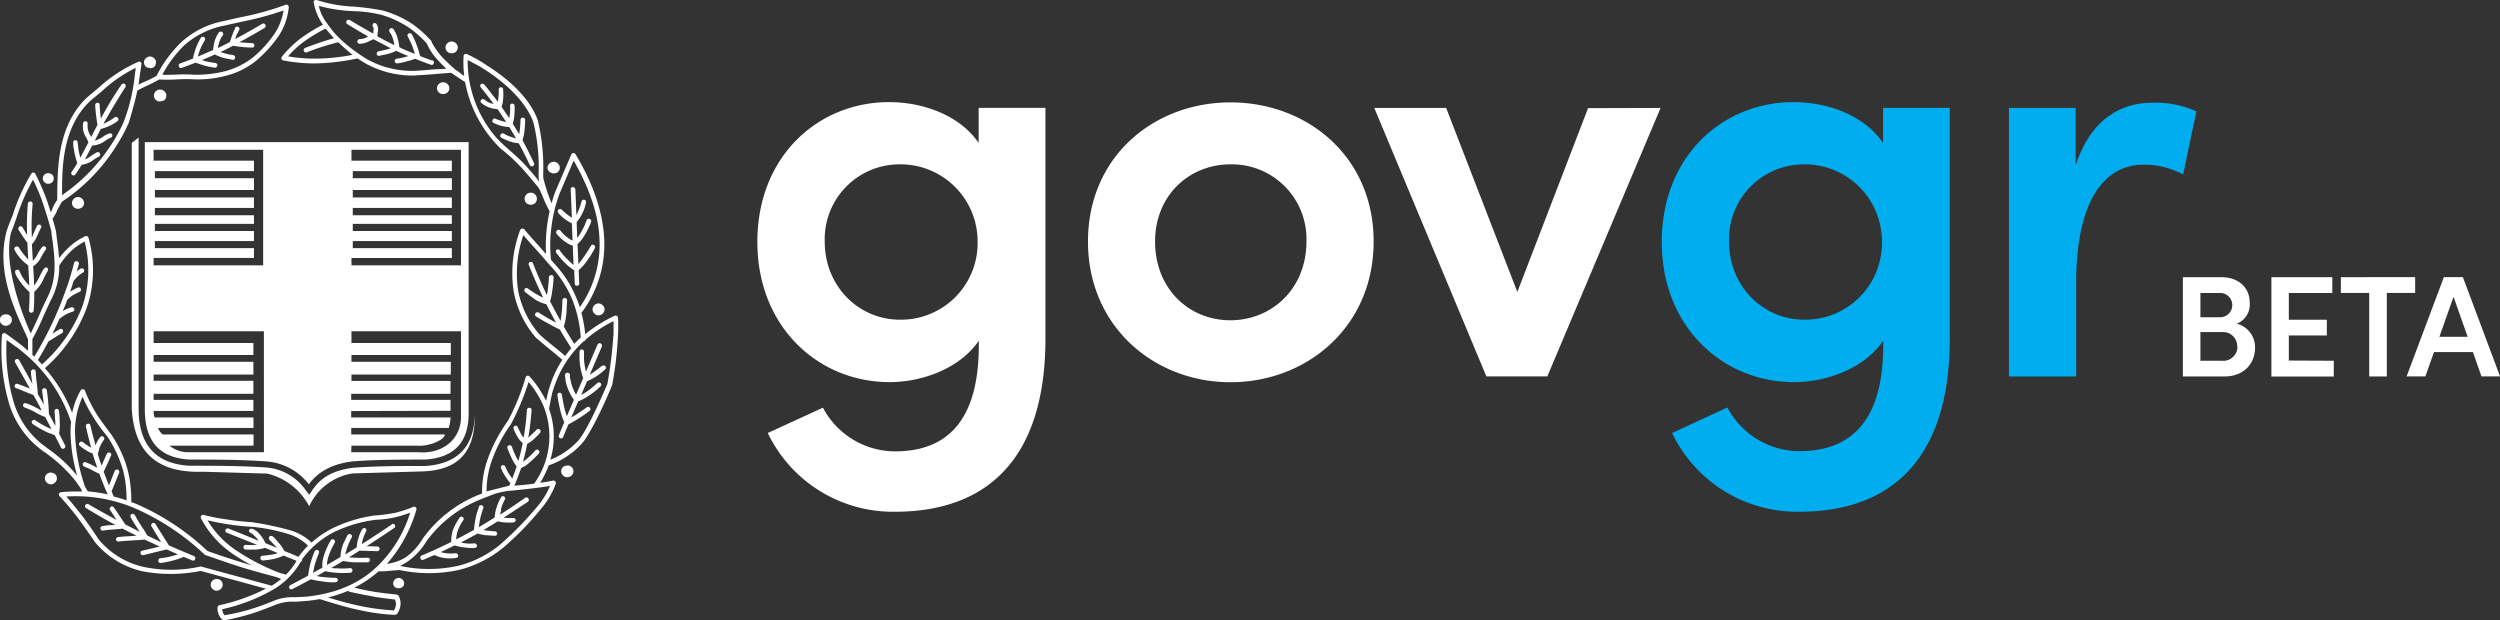
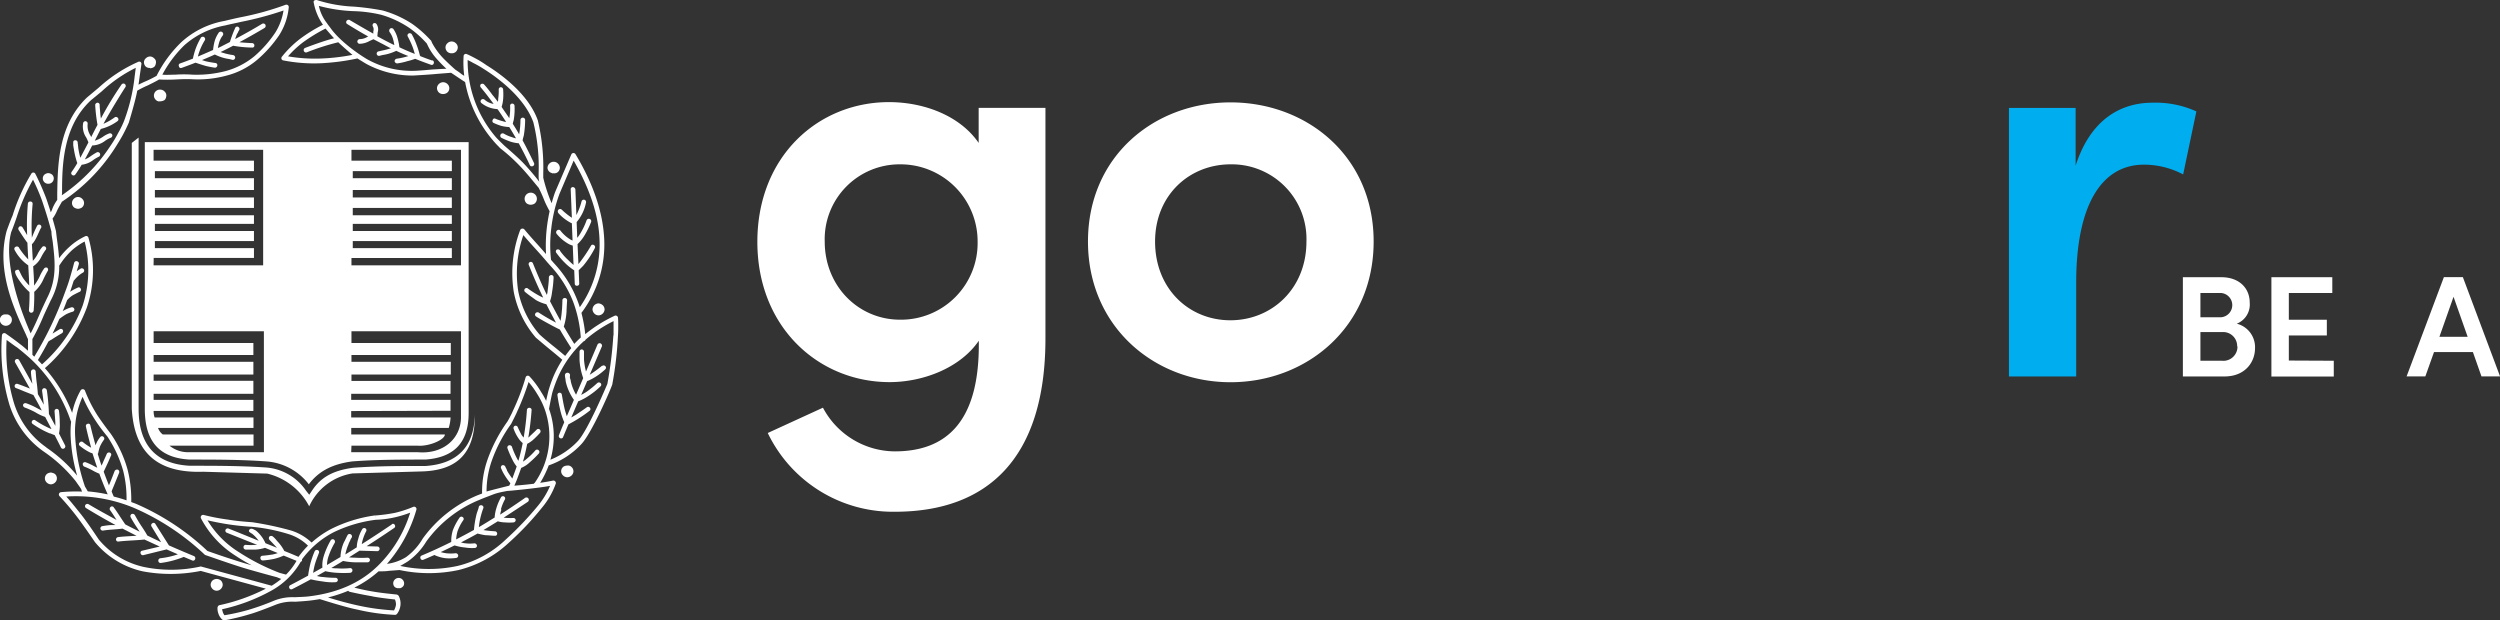
<svg xmlns="http://www.w3.org/2000/svg" viewBox="0 0 476.16 118.15">
  <rect x="0" y="0" width="476.16" height="118.15" fill="#333333" stroke="none" />
  <defs>
    <style>.beaeea96-6401-4a6a-8866-8c6a52688a1c{fill:#fff;}.a1d0740b-91ee-458d-83c3-7fb02885e1a3{fill:#00aeef;}</style>
  </defs>
  <g id="abfa3b78-f546-4d06-98d5-3d2d68b6a27f" data-name="Layer 2">
    <g id="a0738580-007a-4bb2-b4e9-d3c427158f68" data-name="Layer 1">
      <path class="beaeea96-6401-4a6a-8866-8c6a52688a1c" d="M199.12,20.56V64.47c0,23-11.17,33-28.69,33a26.45,26.45,0,0,1-24.2-15l10.51-4.82a15.6,15.6,0,0,0,13.69,8.32c9.85,0,16-5.69,16-20.26V64.9c-3.61,5.26-10.73,7.88-17,7.88-13.47,0-25.18-10.4-25.18-26.72s11.61-26.61,25.07-26.61c6.57,0,13.47,2.52,17.08,7.77V20.54h12.7ZM186.2,46A14.68,14.68,0,0,0,171.42,31.3,14.26,14.26,0,0,0,157.08,46c0,8.54,6.46,14.89,14.34,14.89A14.6,14.6,0,0,0,186.2,46Z" />
      <path class="beaeea96-6401-4a6a-8866-8c6a52688a1c" d="M207.22,46c0-16.21,12.59-26.5,27.15-26.5S261.63,29.76,261.63,46,248.93,72.8,234.37,72.8,207.22,62.17,207.22,46Zm41.61,0A14.22,14.22,0,0,0,234.38,31.3C226.5,31.3,220,37.21,220,46c0,9,6.46,15,14.34,15S248.83,55,248.83,46Z" />
-       <path class="beaeea96-6401-4a6a-8866-8c6a52688a1c" d="M316.28,20.56,294.71,71.69H283.1L261.75,20.56h13.69L289,55.6l13.47-35Z" />
-       <path class="a1d0740b-91ee-458d-83c3-7fb02885e1a3" d="M371.36,20.56V64.47c0,23-11.17,33-28.69,33a26.45,26.45,0,0,1-24.2-15L329,77.61a15.6,15.6,0,0,0,13.69,8.32c9.85,0,16-5.69,16-20.26V64.9c-3.61,5.26-10.73,7.88-17,7.88-13.47,0-25.18-10.4-25.18-26.72s11.61-26.61,25.07-26.61c6.57,0,13.47,2.52,17.08,7.77V20.54h12.7ZM358.44,46A14.68,14.68,0,0,0,343.66,31.3,14.26,14.26,0,0,0,329.32,46c0,8.54,6.46,14.89,14.34,14.89A14.6,14.6,0,0,0,358.44,46Z" />
      <path class="a1d0740b-91ee-458d-83c3-7fb02885e1a3" d="M418.33,21.22l-2.52,12a16,16,0,0,0-7.45-1.86c-8.32,0-12.92,8.1-12.92,22.45V71.7H382.63V20.56h12.7v11c2.74-8.54,8.32-12,14.67-12A18.79,18.79,0,0,1,418.33,21.22Z" />
      <path class="beaeea96-6401-4a6a-8866-8c6a52688a1c" d="M429.5,66.32c0,2.66-1.89,5.38-5.81,5.38h-7.93V52.8h7.35c3.29,0,5.38,2,5.38,4.85a3.91,3.91,0,0,1-2.47,4,4.61,4.61,0,0,1,3.48,4.72ZM419.1,55.79v4.64H423a2.32,2.32,0,0,0,0-4.63H419.1Zm7,10.2a2.67,2.67,0,0,0-2.88-2.74H419.1v5.46h4.06a2.7,2.7,0,0,0,3-2.72Z" />
      <path class="beaeea96-6401-4a6a-8866-8c6a52688a1c" d="M444.5,68.71v3H432.62V52.8h11.6v3h-8.28v5.1h7.24v3h-7.24v4.77Z" />
-       <path class="beaeea96-6401-4a6a-8866-8c6a52688a1c" d="M460,55.79h-5.4V71.7h-3.35V55.79h-5.4v-3H460Z" />
      <path class="beaeea96-6401-4a6a-8866-8c6a52688a1c" d="M471,67.06h-7.41l-1.65,4.63h-3.57l7.1-18.9h3.62l7.08,18.9h-3.54Zm-1-2.91-2.69-7.62-2.69,7.62Z" />
      <path class="beaeea96-6401-4a6a-8866-8c6a52688a1c" d="M101.07,39a1.2,1.2,0,0,0,.33-.05,1.07,1.07,0,0,0,.51-.25,1.17,1.17,0,1,0-1.64,0,1,1,0,0,0,.47.24A1,1,0,0,0,101.07,39ZM75.94,110.08a1,1,0,0,0-.74.3,1,1,0,0,0,0,1.44,1.19,1.19,0,0,0,.46.2.93.93,0,0,0,.29,0,1.13,1.13,0,0,0,.32,0,1.51,1.51,0,0,0,.22-.11h0a1,1,0,0,0,.18-.13.82.82,0,0,0,.3-.69,1,1,0,0,0-.3-.69A1,1,0,0,0,75.94,110.08Zm32.39-21.41-.19,0a2,2,0,0,0-.43.05,1,1,0,0,0-.48.24,1.08,1.08,0,0,0,0,1.59,1.16,1.16,0,0,0,.79.35,1.21,1.21,0,0,0,.85-.35,1.08,1.08,0,0,0,0-1.59A1,1,0,0,0,108.33,88.67Zm-65.91,22.7a1.18,1.18,0,0,0-.35-.8,1.22,1.22,0,0,0-1.6,0,1.18,1.18,0,0,0-.35.8,1.14,1.14,0,0,0,.35.79,1.09,1.09,0,0,0,1.6,0A1.14,1.14,0,0,0,42.42,111.37ZM114,57.78h0a1.22,1.22,0,0,0-.8.35,1.2,1.2,0,0,0-.35.79,1.23,1.23,0,0,0,.35.8,1.18,1.18,0,0,0,.8.35h0a1.18,1.18,0,0,0,.8-.35,1.16,1.16,0,0,0,.35-.8,1.14,1.14,0,0,0-.35-.79A1.46,1.46,0,0,0,114,57.78ZM82.35,11.54c-.76-.25-1.51-.54-2.26-.83a1.11,1.11,0,0,1-.12-.16,14.86,14.86,0,0,0-.6-1.94,12.73,12.73,0,0,0-.94-2.08.46.46,0,0,0-.6-.15.42.42,0,0,0-.15.6,16.82,16.82,0,0,1,.9,1.94A12.91,12.91,0,0,1,79,10.27C78,9.87,77,9.45,76.07,9a10.83,10.83,0,0,0-.33-1.66,5.65,5.65,0,0,0-.8-1.79.46.46,0,0,0-.64-.1.53.53,0,0,0-.1.65,4.08,4.08,0,0,1,.7,1.49c.09.32.15.64.21,1l-.65-.31c-.86-.43-1.72-.89-2.58-1.36,0-.29.05-.48.05-.73a1.87,1.87,0,0,0-.2-1.59.45.45,0,0,0-.6-.15A.47.47,0,0,0,71,5a1.22,1.22,0,0,1,.1,1c0,.13,0,.27,0,.41-1.45-.81-2.91-1.66-4.41-2.54A.46.46,0,0,0,66,4a.41.41,0,0,0,.15.59q2,1.25,4,2.37L70,7a2.76,2.76,0,0,1-1.49.45.48.48,0,0,0-.45.44.45.45,0,0,0,.45.45,4,4,0,0,0,1.89-.54l.73-.33c1,.53,1.94,1,2.89,1.52a4.14,4.14,0,0,0,.43.2,12.72,12.72,0,0,1-1.72.45l-.65.15a.43.43,0,0,0,.19.84l.6-.15a8.81,8.81,0,0,0,2.6-.8c.77.36,1.54.71,2.32,1l-.35.1a12.61,12.61,0,0,1-1.88.4.49.49,0,0,0-.4.5.53.53,0,0,0,.5.4,12.67,12.67,0,0,0,2-.45,10.26,10.26,0,0,0,1.41-.43c1,.4,2,.78,3,1.13a.39.39,0,0,0,.54-.25.48.48,0,0,0-.24-.61ZM10,90.07A1.13,1.13,0,0,0,9.69,90a.87.87,0,0,0-.32.06,1.05,1.05,0,0,0-.47.24,1.09,1.09,0,0,0,0,1.6,1.16,1.16,0,0,0,.79.35,1.18,1.18,0,0,0,.8-.35,1.09,1.09,0,0,0,0-1.6A1.15,1.15,0,0,0,10,90.07Zm89.54-63.3a2.65,2.65,0,0,1,.08-.43c.05-.2.1-.35.15-.55a18.91,18.91,0,0,0,.25-3,.45.45,0,0,0-.89,0,16.54,16.54,0,0,1-.25,2.79c-.39-.68-.8-1.35-1.21-2,0-.07.11-.53.17-.68A12.46,12.46,0,0,0,98,20.13a.44.44,0,0,0-.44-.4.4.4,0,0,0-.4.45A10.29,10.29,0,0,1,97,22.51c-.47-.72-1-1.43-1.46-2.15a6.72,6.72,0,0,0,.29-1.47,11.22,11.22,0,0,0,0-1.83.45.45,0,0,0-.44-.45.41.41,0,0,0-.4.45,9.87,9.87,0,0,1-.1,1.74c0,.2,0,.39-.08.58-.3-.42-.62-.84-1-1.28-.5-.69-1-1.34-1.59-2a.47.47,0,0,0-.65-.05.46.46,0,0,0,0,.6c.54.64,1.1,1.34,1.59,2,.29.37.57.76.86,1.14A3.34,3.34,0,0,1,92.31,19a.47.47,0,0,0-.65,0,.41.41,0,0,0,0,.6,5.21,5.21,0,0,0,2.73,1.15,1.48,1.48,0,0,1,.39.06c.56.8,1.1,1.61,1.62,2.42a3.05,3.05,0,0,1-.66-.15,10,10,0,0,1-1.34-.45.35.35,0,0,0-.55.2.4.4,0,0,0,.2.6,11.64,11.64,0,0,0,1.44.55A7.68,7.68,0,0,0,97,24.2c.44.71.87,1.43,1.28,2.15a3.81,3.81,0,0,1-.75-.22,6.78,6.78,0,0,1-1.59-.69.46.46,0,0,0-.45.8,14.4,14.4,0,0,0,1.74.74,6.93,6.93,0,0,0,1.57.31c.75,1.38,1.47,2.76,2.11,4.16a.42.42,0,0,0,.55.2.44.44,0,0,0,.25-.6C101,29.58,100.32,28.17,99.55,26.77ZM86,10.15a1.14,1.14,0,0,0,.84-.3,1.18,1.18,0,0,0,.35-.8,1.09,1.09,0,0,0-.35-.8,1.14,1.14,0,0,0-1.64,0,1.07,1.07,0,0,0-.35.8,1.18,1.18,0,0,0,.35.8A1.14,1.14,0,0,0,86,10.15ZM105.12,33a1.13,1.13,0,0,0,.32,0,1.14,1.14,0,0,0,.33,0,1.07,1.07,0,0,0,.51-.25,1.14,1.14,0,0,0,.35-.79,1.18,1.18,0,0,0-.35-.8,1.15,1.15,0,0,0-1.65,0,1.16,1.16,0,0,0-.35.8,1.06,1.06,0,0,0,.84,1Zm-76.56-20a1.26,1.26,0,0,0,.85-.3,1.07,1.07,0,0,0,.25-.51,1.35,1.35,0,0,0,.05-.29.9.9,0,0,0-.35-.79,1.09,1.09,0,0,0-.8-.35,1.14,1.14,0,0,0-.79.35,1,1,0,0,0-.35.79,1.14,1.14,0,0,0,.35.79A1.12,1.12,0,0,0,28.56,12.94ZM1.15,62.05a1.16,1.16,0,0,0,.79-.35l0,0a1.08,1.08,0,0,0,.32-.77h0a1,1,0,0,0-.35-.8,1,1,0,0,0-.47-.24,1.13,1.13,0,0,0-.32,0,1.07,1.07,0,0,0-.32,0,1,1,0,0,0-.48.24,1.09,1.09,0,0,0,0,1.6A1.14,1.14,0,0,0,1.15,62.05ZM9.19,35a1,1,0,0,0,.75-.3,1,1,0,0,0,0-1.43,1.26,1.26,0,0,0-.75-.3,1.26,1.26,0,0,0-.74.3,1,1,0,0,0-.3.74,1,1,0,0,0,.3.69A1,1,0,0,0,9.19,35Zm21.36-15.7a1.06,1.06,0,0,0,.31-.05,1.21,1.21,0,0,0,.53-.24,1,1,0,0,0,.24-.5.93.93,0,0,0,.05-.29,1,1,0,0,0-.35-.8,1.09,1.09,0,0,0-.8-.35,1.13,1.13,0,0,0-.8,2,.91.91,0,0,0,.48.24A2.09,2.09,0,0,0,30.55,19.29Zm1.63,84.59-2.57-4.07a.39.39,0,0,0-.6-.15.42.42,0,0,0-.15.6l1.83,3L28.06,102c-.34-.62-.77-1.28-1.19-1.9s-.85-1.39-1.19-2a.5.5,0,0,0-.6-.2.45.45,0,0,0-.2.6v0h0a22,22,0,0,0,1.22,2l.5.77c-.92-.45-1.83-.92-2.74-1.39-.29-.44-.64-.94-1.08-1.62s-.75-1.14-1.09-1.58a.39.39,0,0,0-.6-.15.49.49,0,0,0-.15.6c.4.55.75,1.1,1.09,1.64l.16.26c-1.8-1-3.58-1.94-5.33-3a.46.46,0,0,0-.6.15.42.42,0,0,0,.15.6Q19.21,98.49,22,100l-.48,0c-.69,0-1.34.1-2,.2a.45.45,0,0,0-.4.5.46.46,0,0,0,.55.35c.6-.1,1.24-.15,1.89-.2s1.2-.09,1.78-.17c.89.46,1.78.92,2.67,1.36l-.93.06c-.9.05-1.79.1-2.58.2a.45.45,0,0,0-.4.5.4.4,0,0,0,.49.34c.79-.1,1.69-.15,2.53-.2s1.65-.1,2.39-.18l2.91,1.34-3.34.79a.37.37,0,0,0-.3.5.44.44,0,0,0,.5.35l4.45-1.1,2.15.94a16,16,0,0,1-3.37.75.46.46,0,0,0-.35.54.42.42,0,0,0,.49.35A17.65,17.65,0,0,0,35,106.07l1.62.68a.39.39,0,0,0,.54-.25.44.44,0,0,0-.25-.6C35.36,105.26,33.76,104.58,32.18,103.88Zm85.53-43.37a.46.46,0,0,0-.59-.4,26.36,26.36,0,0,0-5.65,3.53,27.25,27.25,0,0,0-.73-4.06,21.56,21.56,0,0,0,4.34-14.07q-.37-7.66-5.46-16.14a.45.45,0,0,0-.79,0l-3.08,7.16c-.27.73-.49,1.45-.68,2.17a29.55,29.55,0,0,1-1.6-4.86c0-.29,0-.59,0-.89a38.69,38.69,0,0,0-1-9.88l0-.05c-1.54-4.52-6.06-8.29-9.84-10.63a18.49,18.49,0,0,0-2-1.24c-.65-.35-1.24-.65-1.69-.84a.43.43,0,0,0-.64.35,20.43,20.43,0,0,0,.12,3.78c-.16-.11-.31-.21-.47-.3a12.37,12.37,0,0,0-1.18-.85l0,0c-.08-.05-1.77-1.56-2.63-2.51a13.3,13.3,0,0,1-1.82-2.57c-.09-.17-.14-.36-.22-.5h0L82,7.64h0a21.5,21.5,0,0,0-3.49-3.09A20.07,20.07,0,0,0,72.89,2a49.32,49.32,0,0,0-5.52-.74A26.45,26.45,0,0,1,60.32,0a.4.4,0,0,0-.17,0c-.24.05-.35.11-.39.22a.36.36,0,0,0,0,.31,10.72,10.72,0,0,0,1.75,4.18A29.52,29.52,0,0,0,57.1,7.44a19.93,19.93,0,0,0-3.42,3.38.43.43,0,0,0,.3.69,30.37,30.37,0,0,0,7.1.54,42.55,42.55,0,0,0,7-.92c.09.06,1.29.82,1.84,1.12a18.59,18.59,0,0,0,8.78,2.14h0s2.79-.16,3.88-.26,3.29-.26,3.32-.27,2.21,1.49,2.69,1.77A23.71,23.71,0,0,0,93.86,26.7,15.84,15.84,0,0,0,95,27.94a3.27,3.27,0,0,0,.6.55,34,34,0,0,1,3.47,3.18c1.18,1.23,2.31,2.65,3.54,4.12.35.69.69,1.44,1,2.23s.73,1.57,1.07,2.21c-.23,1.07-.41,2.13-.53,3.16a30,30,0,0,0-.15,5l-1.29-1.46c-.94-1.05-1.94-2.14-2.83-3.23a.49.49,0,0,0-.8.1,23.22,23.22,0,0,0-1.24,11.72,18.71,18.71,0,0,0,4.22,8.79s1.64,1.39,2.48,2.08,1.72,1.4,2.56,2.14a21.85,21.85,0,0,0-1.67,3.13,25.1,25.1,0,0,0-1,2.88c-.15.61-.29,1.21-.41,1.82a13.68,13.68,0,0,0-.93-1.66,16.76,16.76,0,0,0-2.23-3,.44.44,0,0,0-.74.15,41.58,41.58,0,0,1-2.39,6.31,11.87,11.87,0,0,1-.55,1.14c-.14.34-.54,1-.54,1a29.32,29.32,0,0,0-3.77,7.2,18.42,18.42,0,0,0-1.05,6.5l-.79.3A24.41,24.41,0,0,0,80.5,102.6a11.5,11.5,0,0,1-3.18,3.52,9.23,9.23,0,0,1-3.62,1.28,27.09,27.09,0,0,0,5.61-10.32.45.45,0,0,0-.6-.54,22.47,22.47,0,0,1-3.48,1.14,32.2,32.2,0,0,1-3.73.5h-.08l.07.3v.12l-.07-.43a26.8,26.8,0,0,0-8.25,2.53,18.34,18.34,0,0,0-3.82,2.64A9.93,9.93,0,0,0,55.28,101,61.32,61.32,0,0,0,48,99.46c-1.54-.1-3.08-.25-4.62-.5a39.58,39.58,0,0,1-4.62-.89.46.46,0,0,0-.49.64,18.67,18.67,0,0,0,6.46,7.05,34.59,34.59,0,0,0,3.2,1.9L47,107.4c-2.51-.74-5-1.58-7.49-2.46A47,47,0,0,0,26,96c-.33-.14-.66-.25-1-.38a23.25,23.25,0,0,0-.7-6.17,22.52,22.52,0,0,0-3.18-6.8s-1.84-2.39-2.68-3.73a27.06,27.06,0,0,1-2.28-4.57.47.47,0,0,0-.8,0,15.14,15.14,0,0,0-1.62,4.28,28.53,28.53,0,0,0-5.19-8.51,28.62,28.62,0,0,0,8-11.57,22.29,22.29,0,0,0,.3-13.26.43.43,0,0,0-.6-.3,12.18,12.18,0,0,0-3,2,15.1,15.1,0,0,0-2,2.19c-.07-1-.2-2.1-.34-3.17-.1-.7-.25-2-.25-2-.22-.85-.44-1.64-.65-2.38a6.42,6.42,0,0,0,.85-1.49c.2-.45.9-1.65.92-1.71A34.85,34.85,0,0,0,21.9,28.19c.5-.79,1-1.59,1.44-2.39s.84-1.64,1.19-2.43c0,0,1.31-4.3,1.61-6.1a18.78,18.78,0,0,1,2-1c.69-.35,1.43-.69,2.16-1.13a29.12,29.12,0,0,0,3.1,0c1-.05,2-.1,3.13-.05a20.76,20.76,0,0,0,6.65-.7,14.65,14.65,0,0,0,5.81-3,23.57,23.57,0,0,0,4.17-4.67A11.94,11.94,0,0,0,55,1.36a.45.45,0,0,0-.6-.45,54.46,54.46,0,0,1-8.59,2.38c-1,.2-2,.45-3.08.7h0a16.52,16.52,0,0,0-8.15,4,23.6,23.6,0,0,0-4.76,6.46c-.67.37-1.33.71-2,1-.47.2-.95.43-1.44.68.07-.47.14-1,.2-1.42.1-.8.25-1.69.35-2.49a.41.41,0,0,0-.6-.44A27.53,27.53,0,0,0,18.8,16.7l-2.25,1.88h0C11.06,23.85,11,31.47,10.9,36.86v1.22A7.59,7.59,0,0,0,10,39.69a4.3,4.3,0,0,1-.33.75c-.27-.88-.54-1.7-.81-2.49a46.45,46.45,0,0,0-2.14-4.87.43.43,0,0,0-.75,0,36.37,36.37,0,0,0-3.58,8C2,41.92,1.26,44,1.26,44c-2,7.55,1.39,14.8,3.72,19.81.12.32.27.63.35.79v1.3c0,.23,0,.44,0,.9-.51-.45-1-.89-1.56-1.3C2.9,64.81,2,64.17,1.07,63.52a.45.45,0,0,0-.7.35A36.65,36.65,0,0,0,1.81,77.13,17.24,17.24,0,0,0,8.32,86a28,28,0,0,1,6.11,5.66c.3.45.6.84.9,1.29l.16.26c0,.14.09.28.14.42a29.68,29.68,0,0,0-4,.11.45.45,0,0,0-.3.75,49.57,49.57,0,0,1,3.38,4c1.14,1.49,3.38,4.77,3.38,4.77a16.5,16.5,0,0,0,9.09,5.56,29,29,0,0,0,11.05-.08l12.4,3.38a35.71,35.71,0,0,1-8.9,3.16.57.57,0,0,0-.3.45,2.74,2.74,0,0,0,.15,1.09,2.68,2.68,0,0,0,.75,1.19,1.06,1.06,0,0,0,.35.15A41.67,41.67,0,0,0,47.51,117c1.64-.45,4.92-1.79,4.92-1.79a8.77,8.77,0,0,1,3.77-.6c.8-.05,1.64-.1,2.64-.2q1.06-.12,2.07-.3c.05,0,4.78,1.54,7.17,2a38.67,38.67,0,0,0,7.2,1,.57.57,0,0,0,.35-.2,3.36,3.36,0,0,0,.65-1.69,3.12,3.12,0,0,0-.35-1.74.79.79,0,0,0-.35-.24c-1.44-.15-2.93-.3-4.42-.55-1.25-.2-2.46-.46-3.67-.77a20.9,20.9,0,0,0,4.61-3.1c.75,0,1.37,0,2-.1l2-.15a26.88,26.88,0,0,0,11.24,0,21.5,21.5,0,0,0,9.54-5.17,55.83,55.83,0,0,0,6.26-6.6,15.09,15.09,0,0,0,2.73-4.72.48.48,0,0,0-.54-.55c-.82.18-1.64.31-2.45.43a18.58,18.58,0,0,0,1.63-3.32,15.34,15.34,0,0,0,6.24-4.07c2-2.18,5.54-10.33,5.86-11.32a68,68,0,0,0,1.09-9.34c.05-.64.05-1.24.05-1.84s0-1.05-.05-1.55ZM61,11.15a29.65,29.65,0,0,1-6.14-.42,19.27,19.27,0,0,1,2.76-2.6A31.85,31.85,0,0,1,62,5.44c.07.08,1.12,1.32,1.63,1.85-2,.47-5.5,1.83-5.5,1.83a.44.44,0,0,0-.25.6.43.43,0,0,0,.55.25,45.17,45.17,0,0,1,6-1.92c.71.7,2.58,2.31,2.7,2.4A38.19,38.19,0,0,1,61,11.15Zm21.46,2.08c-1.14.1-2.28.2-3.28.25a17.38,17.38,0,0,1-8.89-2c-.55-.25-5.3-3.16-7.45-6.3a9.08,9.08,0,0,1-.57-.77,8.1,8.1,0,0,1-1.54-3.29,29.49,29.49,0,0,0,6.53,1,25.68,25.68,0,0,1,5.36.7,19.09,19.09,0,0,1,5.32,2.48,19.62,19.62,0,0,1,3.36,3,10.8,10.8,0,0,0,2.1,3.15c.54.61,1.12,1.17,1.62,1.65C84.14,13.12,83.28,13.19,82.45,13.23ZM99.68,31.06c-1.18-1.23-3.58-3.28-3.58-3.28s-1.19-1.14-1.64-1.64a22.4,22.4,0,0,1-5.39-14.71c.33.16.67.34,1.06.56a19.63,19.63,0,0,1,2,1.14c3.61,2.27,7.95,5.93,9.46,10.18h0a35.64,35.64,0,0,1,1,9.68v.89a3.58,3.58,0,0,0,.13.74A46.8,46.8,0,0,0,99.68,31.06ZM35.12,8.61a16.14,16.14,0,0,1,7.79-3.77c1-.25,2-.44,3.08-.69A61.83,61.83,0,0,0,54,2a11.13,11.13,0,0,1-1.57,4.21,22.27,22.27,0,0,1-4,4.52A14.59,14.59,0,0,1,43,13.53a22,22,0,0,1-6.36.69,23.2,23.2,0,0,0-3.23,0c-.82,0-1.65.08-2.49,0A22.74,22.74,0,0,1,35.12,8.61ZM11.82,36.87c0-5.31.1-12.81,5.56-17.83.75-.6,1.39-1.14,2-1.64a26.74,26.74,0,0,1,6.48-4.48c-.08.6-.15,1.15-.22,1.7a34.35,34.35,0,0,1-2,8.39,17.25,17.25,0,0,1-1.14,2.33,21.06,21.06,0,0,1-1.39,2.33,34.07,34.07,0,0,1-9.34,9.53ZM45.25,105a18,18,0,0,1-5.73-5.9c1.26.29,2.51.54,3.79.74,1.52.24,3,.39,4.62.49a33.75,33.75,0,0,1,7,1.39,9.1,9.1,0,0,1,3.73,2.21,18,18,0,0,0-1.81,2.13c-.9-.39-1.8-.76-2.7-1.12A8,8,0,0,0,52.74,103a4.57,4.57,0,0,0-.83-.86.53.53,0,0,0-.61.07.51.51,0,0,0,0,.58h0s1.25,1.3,1.45,1.55l-2.19-.88a6.52,6.52,0,0,0-1.75-2.35,2,2,0,0,0-.45-.25.81.81,0,0,0-.45-.15.45.45,0,0,0-.5.4c-.05.2.5.49.6.54A6.86,6.86,0,0,1,49.27,103c-1.83-.75-3.71-1.52-5.72-2.32a.45.45,0,0,0-.6.24.43.43,0,0,0,.25.55C45,102.18,47,103,49,103.78l-.39,0a10.88,10.88,0,0,1-1.78,0,.41.41,0,0,0-.45.4.45.45,0,0,0,.4.5c.65,0,1.29,0,1.89,0a7.27,7.27,0,0,0,1.8-.34l2.44,1a8.7,8.7,0,0,1-.91.26c-.65.1-1.34.2-2,.25a.39.39,0,0,0-.4.45.45.45,0,0,0,.45.45,15.74,15.74,0,0,0,2.14-.3,10,10,0,0,0,1.84-.63l2.45,1a12,12,0,0,1-2,2.62l-1.23-.33A41.59,41.59,0,0,1,45.25,105Zm-34-54.43.05,0a14.9,14.9,0,0,1,2.43-2.93A12.52,12.52,0,0,1,16.12,46a21.7,21.7,0,0,1-.38,12.22A28,28,0,0,1,8,69.4c-.25-.28-.52-.55-.78-.83.68-1.11,1.35-2.29,2-3.53h0c.54-.35.54-.35.6-.35.65-.45,1.34-.85,2-1.24a.48.48,0,0,0,.15-.6.44.44,0,0,0-.6-.15L10,63.54c.45-.9.88-1.83,1.31-2.8a14.48,14.48,0,0,1,1.26-.87,7.06,7.06,0,0,1,1.24-.49.44.44,0,0,0,.35-.5.46.46,0,0,0-.55-.35,6,6,0,0,0-1.44.6,2.53,2.53,0,0,0-.22.13c.29-.68.57-1.39.84-2.1l0,0a5.72,5.72,0,0,1,.94-.84,16,16,0,0,1,1.44-.74.43.43,0,0,0,.2-.6.38.38,0,0,0-.55-.2,8.81,8.81,0,0,0-1.47.8c.24-.71.47-1.42.69-2.12a.32.32,0,0,0,.09-.08,6.51,6.51,0,0,1,.75-.8,5.16,5.16,0,0,1,.89-.64.44.44,0,1,0-.45-.75,8,8,0,0,0-.71.48c.14-.46.28-.92.41-1.37a.45.45,0,0,0-.35-.54.43.43,0,0,0-.55.3c-.25,1-.55,2-.84,3s-.65,1.94-1,2.88a66.92,66.92,0,0,1-5.75,12l-.36-.36s0-2.18,0-3a41.81,41.81,0,0,0,2.09-4.33c.44-1,1.39-3,1.39-3A13.55,13.55,0,0,0,11.28,50.58ZM2.13,44.22c.41-1,.76-2,1.06-2.88a38.27,38.27,0,0,1,3.1-7.12,38.56,38.56,0,0,1,1.72,4C8.61,40,9.2,41.84,9.8,44.12h0c0,.67.15,1.31.24,1.94.43,3.68.83,7-1.06,10.68,0,0-1,2.09-1.44,3.13-.57,1.3-1.13,2.55-1.7,3.62C5.84,63.46.22,51.45,2.13,44.22Zm6.71,41a16.14,16.14,0,0,1-6.16-8.39A35,35,0,0,1,1.26,64.75c.67.47,1.33,1,2,1.43.84.65,1.64,1.34,2.39,2a28.91,28.91,0,0,1,7.8,11.92.32.32,0,0,0,.1.19,18.85,18.85,0,0,0-.1,2.73A31.75,31.75,0,0,0,14.7,90.6,27.78,27.78,0,0,0,8.84,85.25ZM14.31,83a15.65,15.65,0,0,1,1.42-7.42,27.21,27.21,0,0,0,2,3.8,31.75,31.75,0,0,0,2.73,3.77,23.19,23.19,0,0,1,3,6.51,21.52,21.52,0,0,1,.64,5.64q-1.22-.42-2.43-.72c-.15-.32-.28-.64-.42-1,.19-.37,0,.11,0,0,.5-1.19,1-2.44,1.44-3.53a.48.48,0,0,0-.25-.6.54.54,0,0,0-.6.25c-.38,1-.72,1.87-1.09,2.74-.35-.86-.68-1.73-1-2.6.2-.43.4-.84.6-1.28.3-.6.54-1.24.8-1.79a.4.4,0,0,0-.2-.55.47.47,0,0,0-.6.2c-.25.6-.55,1.19-.79,1.79-.07.16-.15.31-.22.47-.09-.27-.19-.54-.28-.82-.16-.48-.31-1-.45-1.42a.35.35,0,0,0,.1-.16A7.19,7.19,0,0,1,19.06,85a7.38,7.38,0,0,1,.7-1.19.41.41,0,0,0-.05-.6.4.4,0,0,0-.59,0,4.87,4.87,0,0,0-.85,1.44,1.27,1.27,0,0,0-.06.18c-.37-1.27-.7-2.54-1-3.81a.37.37,0,0,0-.5-.3.41.41,0,0,0-.35.49c.29,1.36.65,2.72,1,4.06a9.89,9.89,0,0,1-1.58-1.08.42.42,0,0,0-.6.1.38.38,0,0,0,0,.6,9.17,9.17,0,0,0,2.08,1.34,2.21,2.21,0,0,1,.37.14c.17.55.35,1.1.53,1.65l.36,1.06-.56-.27a11.4,11.4,0,0,0-1.59-.75.45.45,0,0,0-.59.2.55.55,0,0,0,.24.6,14.42,14.42,0,0,1,1.54.7,10.12,10.12,0,0,0,1.36.66c.48,1.32,1,2.63,1.6,3.94a30.56,30.56,0,0,0-3.8-.57c-.17-.31-.35-.61-.54-.93A34.83,34.83,0,0,1,14.31,83Zm23.94,24.89a25.72,25.72,0,0,1-10.83.1,15.52,15.52,0,0,1-8.59-5.21h0C17.7,101.1,16.6,99.46,15.46,98c-1-1.23-1.89-2.39-2.84-3.43a28.78,28.78,0,0,1,13.07,2.24,46.48,46.48,0,0,1,13.36,8.89c.05,0,5.22,1.84,7.75,2.59q3,.87,5.94,1.65c.27.12.54.22.82.33a16.31,16.31,0,0,1-1.81,1.29ZM71,113.61c1.36.24,2.81.42,4.22.57a2.41,2.41,0,0,1,.2,1,3.23,3.23,0,0,1-.37,1.08,42.49,42.49,0,0,1-6.83-.93c-1.92-.42-3.84-.94-5.75-1.54a25.31,25.31,0,0,0,3.86-1.27.58.58,0,0,0,.2.18c1.49.34,3,.64,4.47.89Zm.79-5.67c-3.13,3-7.4,5-13.07,5.66-.89.1-1.79.1-2.58.15a9.43,9.43,0,0,0-4.17.75h0a46.94,46.94,0,0,1-4.73,1.68,40.44,40.44,0,0,1-4.48,1,1.7,1.7,0,0,1-.34-.65,3.48,3.48,0,0,1-.12-.49,34.71,34.71,0,0,0,9.36-3.53,14.48,14.48,0,0,0,5.61-5.5.36.36,0,0,0,.25-.26.49.49,0,0,0,0-.21,17.41,17.41,0,0,1,6-5.15A25.7,25.7,0,0,1,71.57,99a18.52,18.52,0,0,0,3.77-.5,20.58,20.58,0,0,0,2.79-.86,24.19,24.19,0,0,1-6.31,10.28ZM105,43.48a28.14,28.14,0,0,1,1.58-6.61l2.68-6.28c3,5.23,4.73,10.24,4.92,14.92a20.74,20.74,0,0,1-3.75,13c-.13-.4-.26-.8-.42-1.19a21.76,21.76,0,0,0-4.4-7.08l0,0-.66-.75A25.72,25.72,0,0,1,105,43.48Zm.09,22.2c-.78-.64-1.57-1.28-2.35-2a17.76,17.76,0,0,1-4.06-8.37,22.28,22.28,0,0,1,1-10.53c.76.9,1.56,1.79,2.38,2.69s1.4,1.57,2.08,2.36a.47.47,0,0,0,.16.18c.21.25.42.49.64.73v0a21.36,21.36,0,0,1,4.27,6.86,24.23,24.23,0,0,1,1.41,6.68c-.44.39-.85.81-1.24,1.22-.69-1.1-1.36-2.2-2-3.3a11.4,11.4,0,0,0,.53-3c0-.35.1-1.88.1-1.93a.45.45,0,1,0-.89,0s-.05,1.59-.1,1.84a16.85,16.85,0,0,1-.26,2c-.56-1-1.88-3.48-2-3.74a8.19,8.19,0,0,0,.39-1.76,21.75,21.75,0,0,0,.29-2.78.44.44,0,0,0-.4-.45.49.49,0,0,0-.5.4c0,.94-.15,1.89-.25,2.73,0,.23-.09.46-.13.66-1-2-1.83-4-2.65-6a.43.43,0,0,0-.59-.25.42.42,0,0,0-.2.55c.84,2.1,1.74,4.16,2.74,6.21a8,8,0,0,1-1-.49A19.56,19.56,0,0,1,100.61,55a.43.43,0,1,0-.55.65c.64.54,1.34,1,2,1.49a7.76,7.76,0,0,0,2,.81c.12.24,1.33,2.59,1.84,3.5a37.8,37.8,0,0,1-3.31-1.93.48.48,0,0,0-.6.15.42.42,0,0,0,.1.6c.8.54,3.77,2.16,4.54,2.49.69,1.19,1.42,2.37,2.18,3.55-.41.48-.8,1-1.16,1.48-.8-.68-1.65-1.39-2.51-2.07Zm-.32,26.86a15.53,15.53,0,0,1-2.31,3.79,62,62,0,0,1-6.16,6.46,20.19,20.19,0,0,1-9.14,5,26,26,0,0,1-10.93,0s.94-.53,1.49-.89a12.64,12.64,0,0,0,3.48-3.77l0,0A23.34,23.34,0,0,1,91.33,95.2c.8-.35,1.64-.65,2.53-1s1.79-.5,2.73-.69C96.6,93.54,102.32,93,104.77,92.54Zm-3-.54a.38.38,0,0,0-.06.13c-1.26.16-2.51.28-3.75.37.17-.38.34-.77.49-1.15.25-.65.8-2.15.82-2.23a5.19,5.19,0,0,0,1.56-1,19.31,19.31,0,0,0,1.79-1.74.44.44,0,0,0-.65-.6,12.29,12.29,0,0,1-1.69,1.64,3.76,3.76,0,0,1-.67.5c.32-1.1.58-2.23.8-3.38a6.17,6.17,0,0,0,1.05-.7,16.53,16.53,0,0,0,1.39-1.39.47.47,0,0,0-.05-.65.41.41,0,0,0-.6.05c-.49.5-1,.95-1.34,1.29l-.24.22c.29-1.7.5-3.45.63-5.24a.41.41,0,0,0-.39-.45.45.45,0,0,0-.5.4,50.24,50.24,0,0,1-.62,5.27,5.54,5.54,0,0,1-.37-.45c-.25-.45-.49-.94-.74-1.49a.43.43,0,0,0-.54-.3.44.44,0,0,0-.25.6,7.63,7.63,0,0,0,.85,1.69,4,4,0,0,0,.87,1c-.23,1.15-.5,2.28-.82,3.38a3.89,3.89,0,0,1-.3-.5,15.44,15.44,0,0,1-.94-2.19.48.48,0,0,0-.6-.25.44.44,0,0,0-.25.54,20.56,20.56,0,0,0,1,2.29,6.36,6.36,0,0,0,.76,1.18c0,.07-.81,2.25-.83,2.31-.37-.5-.72-1-1-1.5,0-.15-.3-.65-.35-.8a.5.5,0,0,0-.54-.25.44.44,0,0,0-.25.6c.05.1.3.69.4.84a13,13,0,0,0,1.37,2l-.22.46s-4,1-4.32,1.12a17.76,17.76,0,0,1,1-5.88,27.8,27.8,0,0,1,3.68-7s1-1.94,1.14-2.33a46.67,46.67,0,0,0,2.18-5.65,15.89,15.89,0,0,1,1.64,2.27A14.62,14.62,0,0,1,103.77,78,15.44,15.44,0,0,1,101.82,92Zm15.05-28.11a77,77,0,0,1-1.14,9.23s-3.68,8.8-5.61,10.88a14.63,14.63,0,0,1-5.24,3.56,15.64,15.64,0,0,0-.26-9.69s.39-2.12.63-3.11a28.6,28.6,0,0,1,1-2.78,20.31,20.31,0,0,1,5-7,.37.37,0,0,0,.3-.26,24.86,24.86,0,0,1,5.36-3.56c0,.29,0,.59,0,.91,0,.55,0,1.15,0,1.79ZM6.41,59.17a34.15,34.15,0,0,0,.11-3.58A7.09,7.09,0,0,0,8.35,53s.5-1,.74-1.39A.47.47,0,0,0,9,51a.47.47,0,0,0-.6.15,8.12,8.12,0,0,0-.84,1.49A10.19,10.19,0,0,1,6.49,54.4c0-1.18-.1-2.42-.17-3.68a4.48,4.48,0,0,0,1.59-1.88,10,10,0,0,1,.74-1.19A.43.43,0,1,0,8,47.1a6.63,6.63,0,0,0-.84,1.29,5.27,5.27,0,0,1-.9,1.29c-.07-1-.13-2.12-.18-3.18.73-.6,1.43-2.63,1.68-3a.43.43,0,1,0-.69-.5,22.37,22.37,0,0,0-1,2.28,46.3,46.3,0,0,1,.14-6.4.42.42,0,0,0-.4-.5.45.45,0,0,0-.5.4,46.59,46.59,0,0,0-.14,6c-.14-.21-.75-1.29-.86-1.44a.45.45,0,0,0-.59-.2.5.5,0,0,0-.2.6c.1.16,1.27,2,1.7,2.49.05,1.06.1,2.12.16,3.18a14.15,14.15,0,0,1-1.71-2.14A.47.47,0,0,0,3,47a.42.42,0,0,0-.25.54,8.19,8.19,0,0,0,2.63,3c.08,1.32.15,2.61.19,3.84a11.59,11.59,0,0,1-1-1.17c-.5-.65-.85-1.64-1-1.79s-.65.1-.65.15c-.2.35.3,1.24,1,2.19a11.24,11.24,0,0,0,1.7,1.87,34.3,34.3,0,0,1-.11,3.44.49.49,0,0,0,.4.5A.49.49,0,0,0,6.41,59.17Zm4.83,23.39a8.11,8.11,0,0,0,.14-2.12,16.23,16.23,0,0,0-.15-2.19.42.42,0,1,0-.84.1l.15,2.09c0,.23,0,.46,0,.68-.4-.76-.81-1.52-1.22-2.27a39.53,39.53,0,0,0-.4-4.52v0a.53.53,0,0,0-.5-.4.45.45,0,0,0-.4.5v.05c.11.78.24,1.71.32,2.6l-.12-.22c-.31-.59-.65-1.19-1-1.78,0,0-.12-1.45-.22-2.14s-.15-1.44-.2-2.14a.45.45,0,0,0-.45-.45.48.48,0,0,0-.45.45v0c0,.7.15,1.44.25,2.19a.28.28,0,0,0,0,.09q-1.23-2.22-2.49-4.46a.44.44,0,0,0-.79.39q1.44,2.53,2.82,5l-.49-.2c-.64-.25-1.29-.5-1.88-.7a.43.43,0,0,0-.3.8c.6.2,1.24.5,1.88.75s1,.39,1.47.58c.35.65.72,1.31,1.07,1.95.17.32.34.65.52,1-.29-.13-.57-.27-.86-.43A13.22,13.22,0,0,0,5,76.81a.48.48,0,0,0-.6.25.48.48,0,0,0,.29.55,16.46,16.46,0,0,1,2,.89,9,9,0,0,0,1.91.91l1.2,2.29-.07,0a17.13,17.13,0,0,1-3-1.64.41.41,0,0,0-.6.1.4.4,0,0,0,.1.59,16.8,16.8,0,0,0,3.23,1.79c.2,0,.4.15.6.2a2.48,2.48,0,0,0,.35.13c.4.79.81,1.57,1.19,2.35a.42.42,0,0,0,.6.2.45.45,0,0,0,.2-.59Zm2.82-44.69a1.09,1.09,0,0,0,0,1.6,1.09,1.09,0,0,0,.48.24,1.13,1.13,0,0,0,.32.06.92.92,0,0,0,.33-.06,1.05,1.05,0,0,0,.47-.24,1.09,1.09,0,0,0,0-1.6,1.09,1.09,0,0,0-1.6,0Zm60.59,62c-1.92,1.3-3.83,2.56-5.75,3.77a8.45,8.45,0,0,1,.19-.84,8.81,8.81,0,0,1,.64-1.59.42.42,0,0,0-.15-.59.44.44,0,0,0-.6.2,6.47,6.47,0,0,0-.74,1.79,5.9,5.9,0,0,0-.29,1.64c-.73.46-1.45.91-2.18,1.35a9,9,0,0,1,.59-1.89,2.72,2.72,0,0,1,.29-.65,2.79,2.79,0,0,1,.35-.69.46.46,0,0,0-.2-.6.42.42,0,0,0-.6.15v0c-.15.25-.25.5-.35.69a7.51,7.51,0,0,1-.35.69,7.51,7.51,0,0,0-.65,2.79l-2.57,1.52a5.82,5.82,0,0,1,.19-1.33,13.94,13.94,0,0,1,1.3-2.93.5.5,0,0,0-.2-.6.45.45,0,0,0-.6.2,14.58,14.58,0,0,0-1.34,3.08,5.64,5.64,0,0,0-.22,2.08l-1.78,1c.09-.49.18-1,.31-1.5.2-.74.5-1.49.8-2.28a.42.42,0,0,0-.2-.55.46.46,0,0,0-.6.2,17.58,17.58,0,0,0-.84,2.43,22.54,22.54,0,0,0-.42,2.23q-1.7.93-3.36,1.8a.41.41,0,0,0-.2.59.4.4,0,0,0,.59.15c1.16-.59,2.33-1.21,3.49-1.84a19.38,19.38,0,0,0,2.22.4,10.22,10.22,0,0,0,2.48.15.45.45,0,0,0,.45-.44.44.44,0,0,0-.45-.4,18.89,18.89,0,0,1-2.38-.15c-.39,0-.78-.11-1.17-.19l1.62-.92a13.17,13.17,0,0,0,2.23.31,21.74,21.74,0,0,0,2.53,0,.49.49,0,0,0,.4-.5.44.44,0,0,0-.44-.4,13.9,13.9,0,0,1-2.49.05,8,8,0,0,1-1.09-.07c.74-.44,1.49-.88,2.23-1.34a12.7,12.7,0,0,0,2.24.26c.85,0,1.64,0,2.43,0a.45.45,0,0,0,.45-.44.44.44,0,0,0-.45-.44,18.9,18.9,0,0,1-2.38,0,10.6,10.6,0,0,1-1.15-.07l2-1.27,3.37.1a.45.45,0,0,0,.45-.45.43.43,0,0,0-.4-.44l-2.07-.06c1.74-1.12,3.49-2.27,5.25-3.47a.42.42,0,0,0,.1-.6.38.38,0,0,0-.58-.1Zm32-52.2a.53.53,0,0,0-.65-.1.45.45,0,0,0,0,.64,15.3,15.3,0,0,0,1.63,1.89,10.41,10.41,0,0,0,1.74,1.39l.1,2.53a.38.38,0,0,0,.45.4.39.39,0,0,0,.4-.45l-.1-2.51c.12-.11.24-.21.34-.32l.5-.5a18.23,18.23,0,0,0,2.23-3.37.42.42,0,0,0-.2-.6.36.36,0,0,0-.54.15,28.25,28.25,0,0,1-2.38,3.48L110,46.5a8.08,8.08,0,0,0,1.38-1.75,17.66,17.66,0,0,0,1.19-2.43.46.46,0,1,0-.85-.35,13.19,13.19,0,0,1-1.09,2.33,6.47,6.47,0,0,1-.69,1l-.11-3a8.22,8.22,0,0,0,1.79-3.74v0a.44.44,0,0,0-.84-.25v0a12.7,12.7,0,0,1-1,2.65l-.19-4.88a.53.53,0,0,0-.49-.45.41.41,0,0,0-.4.45l.22,5.4A13.47,13.47,0,0,1,107,39.94a.47.47,0,0,0-.65,0,.53.53,0,0,0,0,.65,8.22,8.22,0,0,0,2,1.64,3.6,3.6,0,0,0,.57.3l.13,3.28-.25-.1a7,7,0,0,1-2.09-1.83.45.45,0,0,0-.6,0,.46.46,0,0,0-.1.64,8,8,0,0,0,2.39,2,4.92,4.92,0,0,0,.49.2l.2.06.15,3.68a11.22,11.22,0,0,1-1-.92,10.46,10.46,0,0,1-1.58-1.78Zm8,22a23.11,23.11,0,0,1-2.33,1.71c.75-1.74,1.52-3.53,2.33-5.43a.48.48,0,0,0-.25-.54.45.45,0,0,0-.59.2l-2.2,5.16a13.4,13.4,0,0,1-.38-2.28c0-.2,0-1.44,0-1.49a.45.45,0,0,0-.45-.45.44.44,0,0,0-.4.45s0,1.29,0,1.54a12.51,12.51,0,0,0,.7,3.48l-1.36,3.16a9.05,9.05,0,0,1-1-2.52c0-.2-.1-.45-.15-.64s0-.45,0-.65A.49.49,0,0,0,108,71a.47.47,0,0,0-.4.45v0a3.76,3.76,0,0,0,.1.74,3.92,3.92,0,0,0,.1.7,10,10,0,0,0,1.51,3.27l-1.35,3.12c-.17-.52-.33-1-.45-1.53-.2-.84-.35-1.74-.5-2.58a.42.42,0,1,0-.84.1,25.22,25.22,0,0,0,.5,2.68,13,13,0,0,0,.8,2.47c-.35.82-.69,1.63-1,2.45a.44.44,0,0,0,.25.6.39.39,0,0,0,.54-.25l1-2.39c.61-.33,1.22-.66,1.88-1.08a24.53,24.53,0,0,0,2.13-1.49.4.4,0,0,0,.1-.59.42.42,0,0,0-.6-.1c-.75.54-1.44,1-2.09,1.44l-.87.5c.19-.45,1.07-2.5,1.32-3.07a10,10,0,0,0,2-1.06,14.5,14.5,0,0,0,2.24-1.79.42.42,0,0,0,0-.64.46.46,0,0,0-.6,0,19.38,19.38,0,0,1-2.08,1.69c-.34.22-.67.41-1,.58.38-.88.77-1.76,1.15-2.65.13,0,.74-.32.94-.42a12,12,0,0,0,2.48-1.79.41.41,0,0,0,.05-.6.45.45,0,0,0-.63-.06ZM34.57,12.94c.89-.32,1.78-.65,2.67-1,.58.2,1.15.38,1.71.55s1.29.3,1.94.4a.45.45,0,0,0,.5-.4A.4.4,0,0,0,41,12c-.65-.1-1.29-.2-1.89-.35l-.64-.21c.82-.34,1.64-.69,2.45-1.06a8.79,8.79,0,0,0,2.76.87l.6.15a.44.44,0,0,0,.5-.35.46.46,0,0,0-.35-.55c-.2-.05-.4-.05-.6-.1A12.64,12.64,0,0,1,42,9.91l.54-.25c.62-.31,1.25-.62,1.86-.95A22.14,22.14,0,0,0,48,9.06a.38.38,0,0,0,.45-.4.44.44,0,0,0-.4-.45c-.1,0-1.7-.07-2.45-.17,1.58-.85,3.16-1.75,4.78-2.71a.48.48,0,0,0,.15-.65.46.46,0,0,0-.6-.15c-1.74,1.06-3.45,2-5.14,2.91.1-.33.23-.68.37-1a1.25,1.25,0,0,0,.2-.35,1.25,1.25,0,0,1,.2-.35.46.46,0,0,0-.15-.6.41.41,0,0,0-.6.15A23.31,23.31,0,0,0,43.79,8l-1.67.86-.62.29a7.34,7.34,0,0,1,.18-.84,4.16,4.16,0,0,1,.7-1.49.47.47,0,1,0-.75-.55A5.61,5.61,0,0,0,40.84,8a11.79,11.79,0,0,0-.26,1.52c-1,.44-1.92.85-2.89,1.25a9.4,9.4,0,0,1,.37-1.18A10.83,10.83,0,0,1,39,7.69a.45.45,0,1,0-.8-.4,13,13,0,0,0-.94,2,15.27,15.27,0,0,0-.52,1.88c-.8.31-1.6.62-2.41.9a.38.38,0,0,0-.25.55A.37.37,0,0,0,34.57,12.94ZM18.88,29.82a.48.48,0,0,0,.15-.6.45.45,0,0,0-.6-.2,11.23,11.23,0,0,0-1.19.75,4.26,4.26,0,0,1-1.08.59c.45-.81.92-1.7,1.4-2.65A4.33,4.33,0,0,0,20,26.84a4.81,4.81,0,0,1,1.09-.6.48.48,0,0,0,.3-.55.47.47,0,0,0-.55-.29,4.88,4.88,0,0,0-1.29.69,6,6,0,0,1-1.5.71s0,0,0,0c.37-.73.75-1.48,1.15-2.24a8.93,8.93,0,0,0,3.17-1.48.41.41,0,0,0,.1-.6.46.46,0,0,0-.6-.15,11.09,11.09,0,0,1-2.16,1.25c1.23-2.32,4.14-7,4.19-7a.47.47,0,0,0-.15-.6.45.45,0,0,0-.59.1,66,66,0,0,0-3.94,6.49c-.1-.5-.24-2.37-.24-2.47a.45.45,0,0,0-.35-.54.49.49,0,0,0-.5.4,31.52,31.52,0,0,0,.44,3.82c-.42.79-.82,1.57-1.2,2.33l-.13-.28a3.35,3.35,0,0,1-.55-2.19.46.46,0,0,0-.35-.55.44.44,0,0,0-.5.35,3.72,3.72,0,0,0,.6,2.78,8.61,8.61,0,0,1,.4.9c-.54,1.05-1.05,2-1.54,2.93a17,17,0,0,1-.4-1.89c0-.2-.05-.4-.05-.55s-.05-.24-.05-.4v-.05a.45.45,0,0,0-.45-.45.38.38,0,0,0-.4.45v.56c.05.2.05.4.1.54a15.73,15.73,0,0,0,.67,2.81,19.25,19.25,0,0,1-1.07,1.66.42.42,0,0,0,.1.6.41.41,0,0,0,.6-.1c.39-.53.8-1.16,1.21-1.85a4.47,4.47,0,0,0,2.17-.88A6.67,6.67,0,0,1,18.88,29.82ZM95.41,97a8.34,8.34,0,0,1,.74-1.84.43.43,0,0,0-.15-.6.43.43,0,0,0-.6.2,9.85,9.85,0,0,0-.85,2,7.83,7.83,0,0,0-.34,1.81c-1,.62-2,1.24-3,1.83a13.17,13.17,0,0,1,.44-2.35,11.9,11.9,0,0,1,.4-1.24.41.41,0,0,0-.25-.55.45.45,0,0,0-.6.25c0,.2-.34,1.09-.4,1.29a19.14,19.14,0,0,0-.53,3.13c-1.12.62-2.25,1.22-3.39,1.81a7.32,7.32,0,0,1,.25-1.51,8.71,8.71,0,0,1,1.1-2.14.41.41,0,0,0-.1-.6.42.42,0,0,0-.6.1A11.37,11.37,0,0,0,86.25,101a6.89,6.89,0,0,0-.3,2.22c-1.84.92-3.72,1.79-5.66,2.6a.41.41,0,0,0-.2.54.39.39,0,0,0,.55.25c.72-.29,1.42-.61,2.12-.91l.11.07a6.85,6.85,0,0,0,2,.55,8.75,8.75,0,0,0,2-.05.45.45,0,0,0,.4-.5.48.48,0,0,0-.49-.4,7.56,7.56,0,0,1-1.84,0,6,6,0,0,1-1-.22c.89-.41,1.77-.84,2.64-1.27a9.12,9.12,0,0,0,1.94.39,8.27,8.27,0,0,0,1.89.1.44.44,0,0,0,.44-.44.52.52,0,0,0-.49-.45,6.43,6.43,0,0,1-1.69,0c-.29,0-.58-.1-.87-.16,1.06-.56,2.12-1.11,3.16-1.7a13.21,13.21,0,0,0,1.49.32c.6,0,1.19.1,1.79.1a.38.38,0,0,0,.45-.4.45.45,0,0,0-.45-.45,20.38,20.38,0,0,1-2.17-.23c.93-.55,1.84-1.11,2.74-1.67a5.3,5.3,0,0,0,1.42.21,8.44,8.44,0,0,0,1.59,0,.46.46,0,0,0,.4-.49.45.45,0,0,0-.5-.35,12.78,12.78,0,0,1-1.8-.06c1.55-1,3.07-2,4.58-3a.46.46,0,1,0-.54-.74c-1.53,1.07-3.1,2.13-4.7,3.15a6,6,0,0,1,.23-.93ZM85.23,17.61a1.09,1.09,0,0,0,0-1.6,1.21,1.21,0,0,0-.85-.35,1.18,1.18,0,0,0-.8.35,1.09,1.09,0,0,0-.35.8,1.18,1.18,0,0,0,.35.8,1.14,1.14,0,0,0,.8.3A1.27,1.27,0,0,0,85.23,17.61ZM27.58,77.9c0,6.17,2.8,9.32,8.53,9.63,4.77,0,9.71,0,14.6.35a11.25,11.25,0,0,1,8.11,4.36c1.85-2.46,4.41-3.85,8.29-4.36,4.63-.35,9.35-.35,13.92-.35,5.53-.4,8.23-3.3,8.23-8.88,0-.24,0-.49,0-.74V27.07H27.58ZM66.94,49.14H86.06V47.26H67.19V45.92H86.06V44H67.19V42.64H86.06V41H67.19V39.61H86.06v-2H67.19V36.19H86.06V33.94H67.19V32.6H86.06v-2H66.94V28.53H87.8v22H66.94Zm0,35.75H79.61c2.14.15,5.12-1.14,5.12-2.14l-17.83,0V81.51H85.47a8.53,8.53,0,0,0,.35-2H66.89V78.29l18.92-.05V76.16H66.89V75H85.81l0-2.44H66.94V71.34H85.86V68.91H66.94V67.62H85.86V65.33H66.94V63.09H87.8V79.68c-.15,4-3.48,6.85-8.2,6.45H66.89ZM50.27,86.13H35.87a5.54,5.54,0,0,1-3.58-1.24h16V82.75H31a2.72,2.72,0,0,1-.9-1.24H48.28v-2H29.45a3.6,3.6,0,0,1-.19-1.24h19V76.16h-19V75h19V72.53h-19V71.34h19V68.91h-19V67.62h19V65.33h-19V63.09h21Zm-21-37H48.37V47.26H29.5V45.92H48.37V44H29.5V42.64H48.37V41H29.5V39.61H48.37v-2H29.5V36.19H48.37V33.94H29.5V32.6H48.37v-2H29.25V28.53H50.12v22H29.25ZM25.1,27.22V77.85c.48,8.4,4.91,12.31,13.62,12l12.07.35.1,0a12.26,12.26,0,0,1,8,6.23,10.94,10.94,0,0,1,8.25-6.26L80,89.8c6.85-.1,10.16-3.23,10.43-9.82V79c-.12,6-3.23,9.32-9.33,9.75l0-.61v.61c-4.76,0-9.26,0-13.82.34-3.86.51-6.23,1.84-7.91,4.44l-.47.7-.65-.82s-.33-.48-.26-.37a10.11,10.11,0,0,0-7.32-4c-4.87-.33-9.78-.33-14.56-.33-6.44-.35-9.71-4-9.71-10.84V26.2Z" />
    </g>
  </g>
</svg>